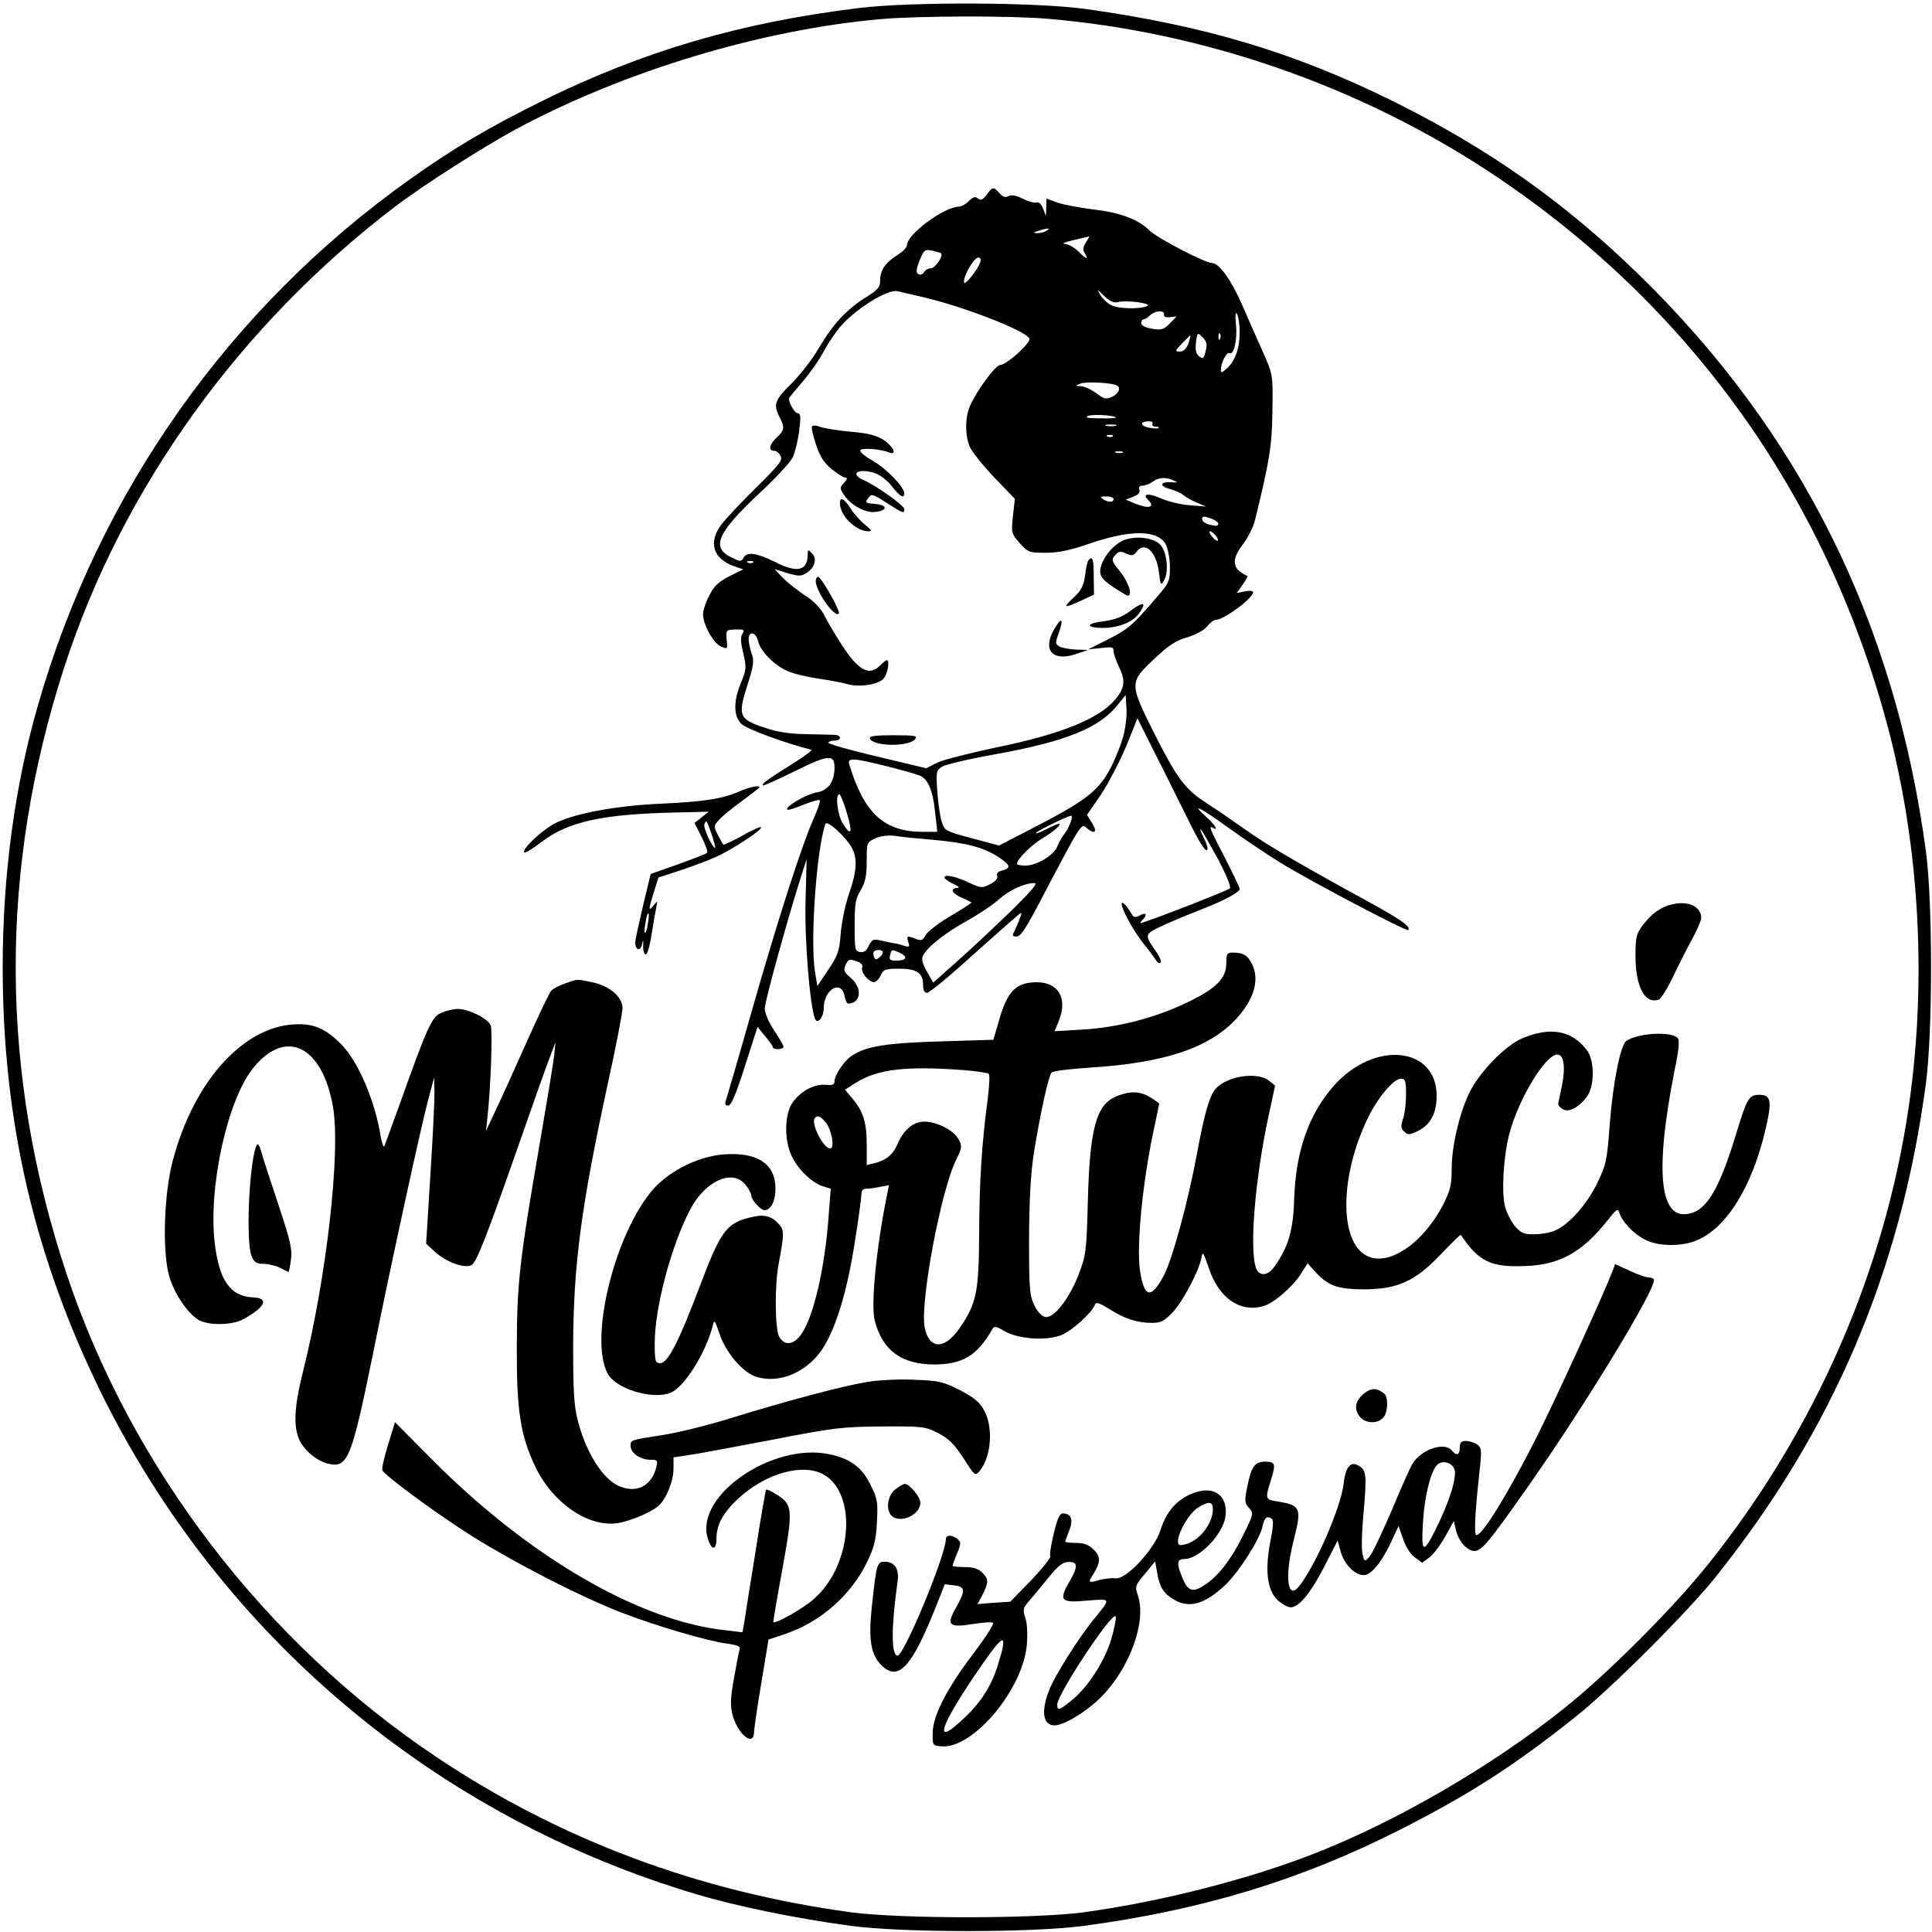
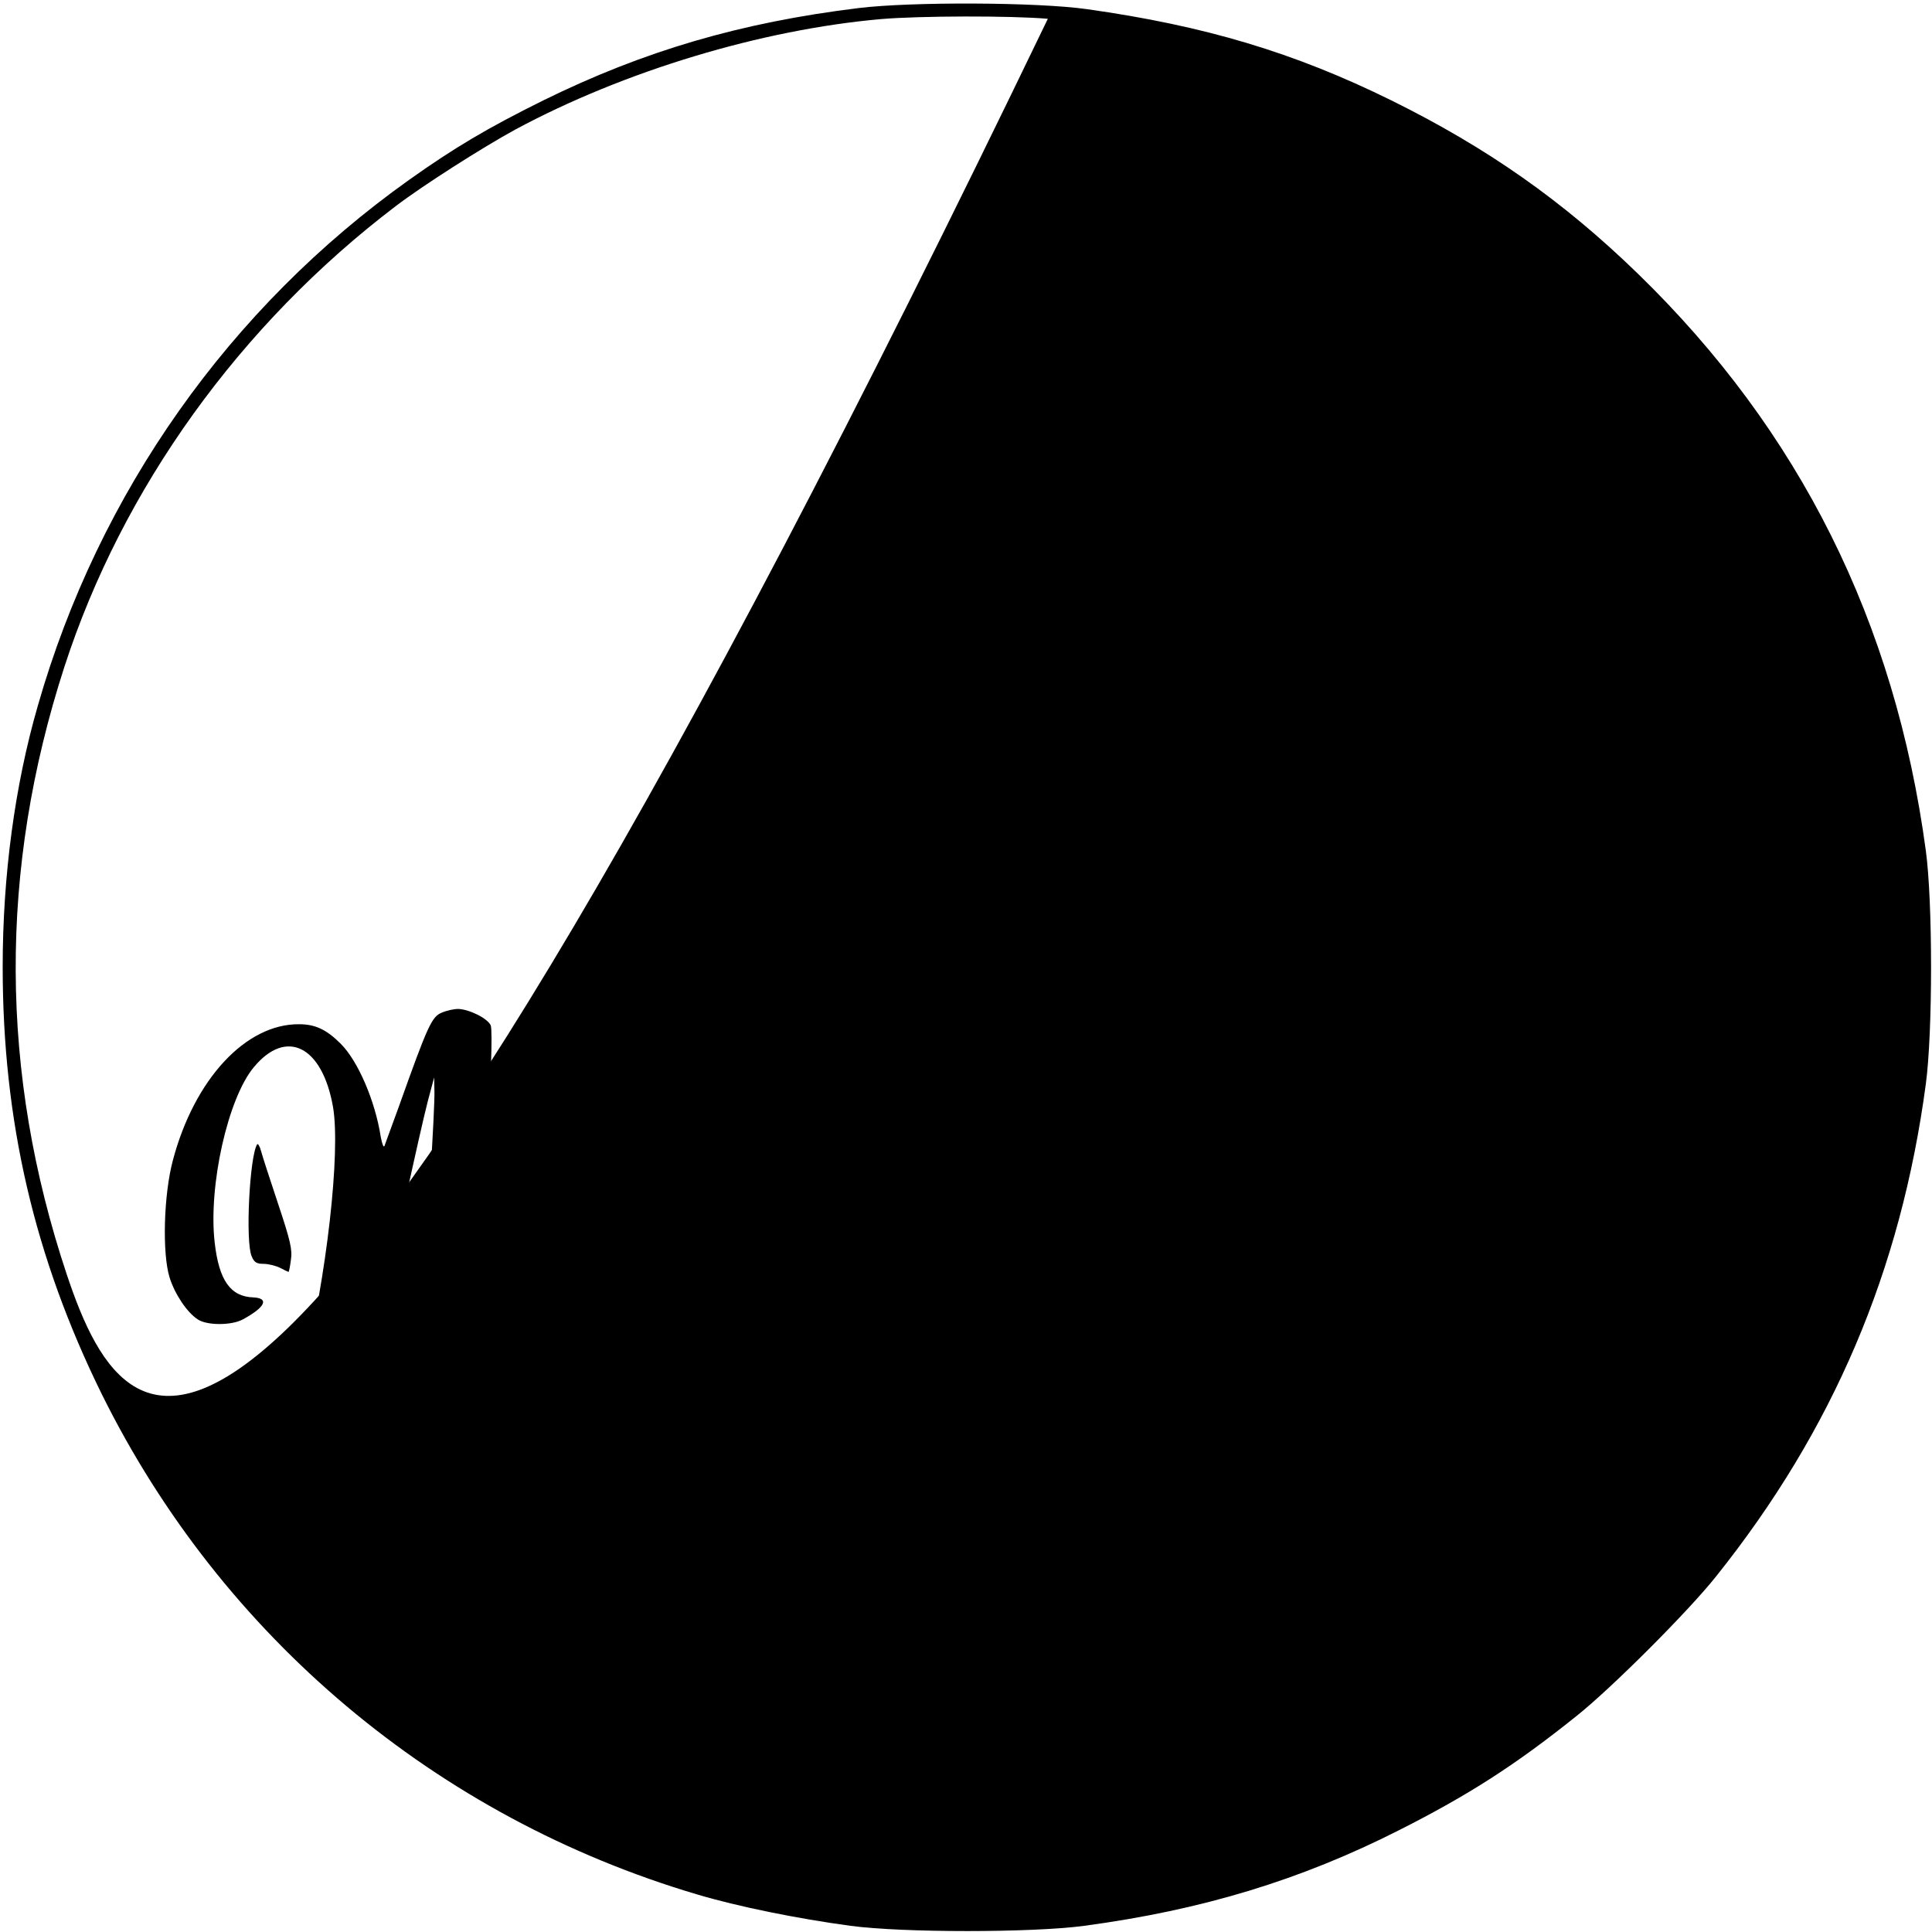
<svg xmlns="http://www.w3.org/2000/svg" version="1" width="960" height="960" viewBox="0 0 720 720">
-   <path d="M320 3c-44.1 5.4-80.1 16-117.5 34.4-20.8 10.3-33.1 17.6-50 29.6C85.6 114.6 36.8 183.6 14.1 263 5.5 292.7 1 326.5 1 360.3c0 57.5 11.8 108.2 36.9 159.2C82.7 610 162.6 677.2 259.8 706c15.1 4.5 37.2 9 57.2 11.7 19.2 2.6 67.8 2.6 87 0 44.1-5.9 80.8-17.1 117.5-35.7 25.7-13 43.2-24.2 65.9-42.4 13-10.3 41.9-39.2 52.2-52.2 43.6-54.6 68.8-113.9 78.1-183.4 2.6-19.3 2.6-67.9 0-87-11.5-85.3-47-156.4-107.3-215-27.9-27.1-56.1-46.9-91.9-64.6-36.1-17.8-69.4-27.8-113.5-34C386.6.8 339.7.6 320 3zm70.5 4c57.8 4.9 115.5 24.9 164 56.7 72.8 47.9 123.7 117.4 147.5 201.6 13.1 46.1 16.4 98.2 9.4 146.7-8.9 61.5-34.9 121-74.7 170.8-13 16.3-37.6 41-54 54-26.2 21-61.4 41.5-91.7 53.5-24.9 9.9-58.5 18.5-87.5 22.4-18.4 2.4-67.6 2.4-86 0-57-7.7-108.7-27-155-58C98.8 612.1 48.9 546.9 24.9 475-.2 399.8-.5 324.1 24 248.5c21.6-66.6 65.5-127.6 123.5-171.7 10.1-7.7 32.4-21.9 44.5-28.5C232.5 26.5 283.8 11 328.5 7.1c14.3-1.2 47.9-1.3 62-.1z" />
-   <path d="M367.7 72.6c-1.5 1.9-2.2 2.2-3.2 1.4-1-.9-1.9-.6-3.4.9-1.2 1.2-2.8 2.1-3.6 2.1-5.6 0-19.5 10.3-19.5 14.4 0 .8-1.6 2.4-3.5 3.6-4.5 2.8-6.5 5.7-6.5 9.5 0 2.6-.8 3.5-5.6 6.5-7.1 4.5-12 9.8-17.3 18.8-2.3 4-6.9 9.9-10.1 13.1-6.3 6.2-6.9 7.8-4.5 12.5 2 3.9 1.9 4.9-1 7.6-2.8 2.6-3.3 5-1 5 .8 0 1.9.8 2.4 1.9.9 1.6-.5 3.3-9 11.7-5.6 5.5-11.4 11.7-13 13.8-5.1 6.8-3.2 12.9 4.9 15.7l3.2 1.1-5.3 2.6c-4 2.1-5.7 3.7-7.4 7.2-1.3 2.4-2.3 5.5-2.3 6.9 0 3.8 3.8 10.7 6.6 12 2.5 1.1 2.6 1.1 2.2-2.5-.3-3.6-.2-3.7 3.3-3.8 3.1-.1 3.5.1 2.6 1.6-.8 1.1-.7 3.3.3 7.2 1.2 5.3 1.2 6-.8 10.9-2.9 6.9-2.9 12.4 0 15.4 1.8 1.9 16.7 7.4 26.2 9.7.5.1-2.4 2.3-6.5 4.9-9.8 6.1-12.1 7.8-11.6 8.4.3.2 5.6-2.2 11.9-5.3 12.5-6.2 14.8-6.4 14.8-1.4 0 5.3-2.4 8.7-6.7 9.3-3.8.7-11.9 5.4-10.9 6.4.3.3 3-.5 6-1.8 3.1-1.2 5.8-2 6.1-1.7.3.3-.7 3.4-2.3 6.9-4.4 9.9-13.2 37.2-23.1 71.9-4.9 17.3-9.3 32.3-9.6 33.2-.5 1.3-.2 1.8.9 1.8s2.8-4 6.2-14.6l4.7-14.7 2.8 3.4c1.6 1.9 2.9 3.7 2.9 4.1 0 1.1 4 1 4-.1 0-.5-1.6-3.2-3.5-6.1-2-3-3.5-6.4-3.5-8.2 0-2.5 8.4-33.1 13.8-50l1.8-5.6-.4 15.7c-.4 14.4 1.6 38.7 3.5 43.7.9 2.4 3.3-.5 3.3-4 0-6.8 6.4-10.6 7.7-4.6.3 1.6.9 3 1.3 3 4.9 0 5.5-5.9 1-9.6-2.5-2.2-2.8-2.8-1.8-4.9.9-2 1.4-2.2 3.9-1.3 1.8.6 2.6 1.4 2.2 2.4-.6 1.7 2.4 5.4 4.4 5.4.7 0 1.9-1.1 2.5-2.5 1-2.2 1.7-2.5 6.9-2.5 6.6 0 8.9 1.6 8.9 6.1 0 1.9.5 2.9 1.5 2.9.8 0 8.4-6.2 16.7-13.8 8.4-7.5 16.1-14.3 17.1-15.1 1.6-1.3 1.7-1.2.7 1.3-.5 1.5-1.5 3.6-2 4.7-.9 1.6-.7 1.9.9 1.9 1.5 0 3.6-3.3 9.1-13.8 14.9-28.4 15-28.5 16.9-26.7 3 2.6 4.2 1.7 2.2-1.6l-2-3.2 5.2-7.6c2.8-4.2 7-12.3 9.4-18l4.2-10.4 6.2 12.4c3.5 6.8 8.8 17.6 12 24 5.2 10.7 7.9 14.7 7.9 11.9 0-.6-.7-2.4-1.5-4-.9-1.7-1.3-3-1.1-3 .3 0 3 4.8 6.2 10.6 3.6 6.8 5.3 10.9 4.7 11.5-.9.9-31.9 12.9-33.2 12.9-.3 0 0-.5.7-1.2 1.9-1.9 1.4-3-.9-1.7-1.7.9-2.4.8-3-.2-1.8-3.2-3.8-5.3-3.9-4.1 0 2.1 4.6 10.5 8.2 14.9 1.8 2.2 3.8 4.9 4.4 5.9.7 1.1 1.5 1.6 1.9 1.2.4-.4-.2-1.9-1.2-3.5-4.8-6.8-4.8-7 .4-9.6 2.7-1.3 9.1-4.1 14.3-6.1 9.9-3.8 16-7 16-8.4 0-.4-2.5-5.6-5.5-11.5-5.7-11-6.2-12.2-4.5-11.2 2.4 1.5.7-1.3-2.7-4.3-6-5.4-1.5-3 9.2 4.8 5.5 3.9 13.8 9.5 18.5 12.4 11 6.8 47.1 25.8 47.8 25.2 1.1-1.2-2.6-3.9-15.1-10.7-24.9-13.6-37.7-21.1-45.1-26.4-4.1-2.9-10.6-7.4-14.5-9.9-8.6-5.5-11.3-9.2-20.2-26.8-9-18-9-18.6.1-27.1 5.5-5.2 8.2-7 12.5-8.2 3.2-1 6.2-2.6 7.4-4.1 1-1.3 2.5-2.4 3.2-2.4 3 0 13.9-8.1 13.9-10.3 0-.5-1.4-.7-3.1-.3l-3 .6 2.2-3.1c1.1-1.6 2-3.1 1.8-3.2-3.6-1.9-4.4-2.8-4.7-5-.2-1.7.8-4 3.1-7 1.8-2.4 3.8-6.4 4.4-8.8 5.6-23 6.3-27.7 6.5-40.9.2-13.5.1-13.5-3.4-21.5-2-4.4-5.5-12.4-7.9-17.9-4.1-9.4-8.6-15.6-11.3-15.6-2.5 0-20.2-9.2-23.1-12-4.5-4.4-11-6.8-21.5-8-5.2-.7-11.2-1.8-13.2-2.6L390 74l-.1 3.3-.1 3.2-1.1-2.8c-.7-1.7-1.6-2.6-2.5-2.2-.7.2-3-.4-5-1.4-2.5-1.3-4.3-1.6-5.4-1-1.1.6-2.1.3-3.3-1.1-2.3-2.5-2.6-2.5-4.8.6zM390 86c-.8.5-2.4.9-3.5.9-1.6-.1-1.6-.2.5-.9 3.5-1.1 4.8-1.1 3 0zm14.7 4.3c-1 1.5-1.2 2.9-.6 3.8 1.7 2.8.9 2.7-2-.2-1.6-1.6-4-3-5.3-3-1.3-.1.2-.7 3.2-1.4s5.7-1.3 5.9-1.4c.2 0-.4.9-1.2 2.2zm-54 4.1c1 .9-2.2 5.6-3.8 5.6-1 0-2.2.7-2.6 1.5-.5.8-1.4 1.1-2.1.6-.9-.5-.8-1.7.5-5 1.6-4 1.9-4.2 4.7-3.7 1.6.4 3.1.8 3.3 1zm14.6 3.3c-1 3-5.7 8.7-6 7.6-.6-1.8 3.6-9.3 5.2-9.3.9 0 1.2.6.8 1.7zM343 110.5c15.1 3.4 38.6 12.4 40.6 15.6.9 1.4-8.3 9.8-10.8 9.9-1.8 0-9 9.8-11.4 15.5-1.8 4.4-1.8 10.6 0 15 .8 1.8 4.9 7 9.1 11.4l7.7 8-.7 6.4c-.7 6.2-.6 6.5 2.5 10.1 3.1 3.4 3.5 3.6 9.7 3.6 4.8 0 9.2-.9 16.9-3.6 15-5.1 25.1-4.9 27.9.6.8 1.6 1.5 5.4 1.5 8.4 0 5.3-.2 5.8-5.9 12.3-8.1 9.4-9.7 10.8-17.6 14.8l-7 3.5 4.8-.5c4-.5 4.7-.4 4.7 1.1 0 1 .9 3.7 2.1 6.1 2.4 5 2.1 7.8-1.6 12.1-6 7.1-20.4 12.9-44 17.7-9.9 2.1-19.9 4.6-22.2 5.7l-4.1 2.1-18.5-4.4c-10.2-2.4-18.3-4.7-18-5.2.2-.4 1.3-.7 2.4-.7 2.4 0 2.6-2 .2-2.1-1-.1-5.8-.2-10.8-.3-6.4-.1-10.9-.8-15.8-2.5-9.3-3.1-9.8-4.4-6.2-15.7 2.4-7.4 2.6-9.2 1.6-11.9-.6-1.7-1.1-4.1-1.1-5.3 0-3.2 2.7-2.7 3.5.7.8 3.7 6 9 11 11.2 2.2 1 7.4 2.2 11.5 2.8 4.1.6 8.9 1.5 10.6 2 4.8 1.4 12.2.2 13.9-2.3 1.4-1.9 2.1-6.6 1-6.6-.3 0-1.4.9-2.5 2-4.1 4.1-8.2 1.9-14.5-8-2.4-3.7-5.3-8.6-6.4-10.9-1.4-2.6-4-5.3-7.4-7.4-2.8-1.9-6.5-4.8-8.1-6.5l-2.9-3.1 4.8 1.5c4.2 1.2 5.1 1.2 7.1-.1 3.1-2 4-5.3 2-7.3-1.5-1.5-1.6-1.5-1.6.5 0 6-3.9 6.9-11.8 2.9-7-3.5-10.8-4.1-12-1.9-1 1.7-1.2 1.7-4.5.1-7.8-3.7-5.5-9.1 9.9-23.6 6.3-5.8 12-12 12.8-13.7.8-1.6 1.9-6 2.4-9.8.7-5.4.6-6.7-.5-6.7s-3.3-3.7-3.3-5.5c0-.2 2.2-2.9 4.8-5.9 2.6-3 6.1-7.9 7.7-10.8 1.5-2.9 4.3-7.2 6.2-9.5 5.4-6.7 17.9-14.6 21.7-13.8 1.2.3 5 1.2 8.6 2zm73.5 2.1c3.1-.9 13.4.5 11 1.5-3.1 1.2-10.8 1-13.4-.4-1.3-.6-3.1-2.3-4-3.7-1.4-2.4-1.4-2.4 1.4.3 2 1.9 3.6 2.7 5 2.3zm17.3 4.6c-.2.8.6 1.2 2.2 1l2.5-.3-2.6 2.7c-2.3 2.3-3.2 2.5-6.6 1.9-2.5-.4-4-1.2-4-2.1 0-.8.4-1.4.9-1.4s1.6-.7 2.4-1.5c1.9-1.8 5.5-2 5.2-.3zm28.2 6.6c0 6-1.7 10.8-4.9 13.6-1.8 1.6-2.1 1.7-2.1.3 0-2.5 2.2-6.7 3.1-6.1 1.7 1 3.1-5.1 2.5-10.6-.3-3.6-.2-5 .4-4 .5.8 1 3.9 1 6.8zm-12.7 7.1c-.7 2.8-1 3-2.4 1.9-1.2-.9-1.5-2.4-1.2-5.2.5-3.8.6-3.8 2.5-1.9 1.5 1.6 1.8 2.6 1.1 5.2zm5.4-4.7c-.3.8-.6.5-.6-.6-.1-1.1.2-1.7.5-1.3.3.3.4 1.2.1 1.9zm-11.8 1.8c-.8 2-1.8 3-3.2 3-1.9 0-1.9-.2.8-3 1.6-1.7 3-3 3.1-3 .2 0-.2 1.3-.7 3zm-26.6 15.7c1.5.9.6 3-1.9 4.2-2.3 1-3 .8-5.9-1.4-1.9-1.4-4.4-2.5-5.7-2.6-2.2 0-2.2-.1-.3-.9 1.9-.9 12.1-.4 13.8.7zm-.4 11.9c.2.2-2.5.4-6 .3-4.4 0-5.8-.3-4.4-.9 1.8-.7 9.4-.3 10.4.6zm13.6 2.4c-.3.5.2 1 1.1 1 1 0 1.5.2 1.2.5-.3.3-1.9.2-3.6-.1-3.4-.7-3.4-2.4-.1-2.4 1.1 0 1.7.4 1.4 1zm-13.7.7c-1 .2-2.6.2-3.5 0-1-.3-.2-.5 1.7-.5s2.7.2 1.8.5zm-1.1 3.9c-.3.3-1.2.4-1.9.1-.8-.3-.5-.6.6-.6 1.1-.1 1.7.2 1.3.5zm3.6 6.1c-.7.2-1.9.2-2.5 0-.7-.3-.2-.5 1.2-.5s1.9.2 1.3.5zm19.2 10.4c1.6.7 1.4.8-1.2.6-4.2-.2-4.2 1.6-.1 2.6 1.8.5 4 1.5 4.8 2.2.8.7 3.1 2 5 2.8l3.5 1.5-6-.5c-3.3-.2-8.1-1.4-10.7-2.5-4.7-2.1-7.3-1.9-5 .4 2.9 2.9.4 3.6-4.9 1.4l-3.4-1.4 2.9-1.1c1.9-.8 2.6-1.6 2.2-2.6-.3-1 .1-1.5 1.2-1.5 1 0 2.7-.7 3.8-1.5 2.1-1.6 4.9-1.8 7.9-.4zM415 186c0 1.3-2 1.3-4 0-1.2-.8-.9-1 1.3-1 1.5 0 2.7.4 2.7 1zm39 9.1c0 1-.7 1.1-3.7.3-1.3-.4-2.3-1.2-2.3-2 0-1 .6-1.1 3-.3 1.7.6 3 1.5 3 2zm-1 4.4c.7.9 1.1 1.7.8 2-.2.2-1.2-.4-2.1-1.5-.9-1.1-1.3-2-.8-2s1.4.7 2.1 1.5zm-172.3 10.1c-.3.3-1.2.4-1.9.1-.8-.3-.5-.6.6-.6 1.1-.1 1.7.2 1.3.5zm137.8 65.2c-.9 3.1-2.8 7.8-4.1 10.4-4.9 9.7-9.2 13-32 24.7l-10.1 5.2-10.1-2.7c-10-2.7-10.2-2.8-11.3-6.3-.6-2-1.3-7-1.6-11.2-.5-7.3-.4-7.8 1.8-9.2 1.3-.8 10.2-2.9 19.8-4.6 26.5-4.8 38.8-9.8 45.7-18.5l2.9-3.6.3 5c.2 2.8-.4 7.7-1.3 10.8zm-88.2 10.7c5.6 1.4 11.2 3 12.4 3.5 3.2 1.3 5 5.7 5.8 13.8l.8 7.2h-5.4c-14.3 0-21.8-6.8-27.3-24.8-1-2.9.7-2.9 13.7.3zM315.6 303c2.3 7.5 1.6 9-1.6 3.7-1.9-3.1-2.8-10.7-1.2-10.7.4 0 1.7 3.2 2.8 7zm83.3 3.7c-.6 1.6-1.7 3.5-2.4 4.3-.7.8-1.8 2.8-2.4 4.3-1.3 3.4-7.4 7.1-11.8 7.3-1.8 0-3.3-.3-3.3-.7 0-1.7 5.5-7.1 9.5-9.5 4.1-2.4 7.5-5.4 6.1-5.4-.4 0-2.5.9-4.6 2-2.2 1.1-4 1.8-4 1.5 0-.6 12-6.5 13.2-6.5.4 0 .3 1.2-.3 2.7zm-81.3 9.5c2 3.9 1.7 8.5-1.2 16.9-1.4 4.1-2.8 10.8-3.1 14.9-.5 6.6-1.1 8.2-4.7 13.5l-4 6-.9-5.5c-1.8-11.5.6-45.6 3.9-54.9.6-1.7 7.7 4.8 10 9.1zM348 313c12.2 1.1 18.6 2.8 24.1 6.4 4.5 3 4.8 4.1 1.4 5-1.6.4-2.2 1.1-1.9 2 .4.9-.6 2.1-2.6 3.1-2.9 1.5-3.4 1.5-7.3-.3-5.4-2.6-9.7-3.5-9.7-2.2 0 .5 1.5 1.6 3.3 2.4 1.9.9 2.5 1.5 1.5 1.5-3 .2-2 2.1 1.7 3.7 1.9.8 3.5 1.6 3.5 1.8 0 .2-3.5 2.5-7.8 5s-8.4 5.7-9.2 7c-1.1 2.1-1.6 2.3-3.7 1.5-3.4-1.3-3.5-1.2-2.8 1.2.6 1.8.4 2-1.7 1.3-1.2-.4-3.2-.9-4.3-1-1.1-.2-3.2-.7-4.7-1-2.3-.5-2.9-.2-4 2-.8 1.9-1.8 2.6-3.2 2.4-2-.3-2.1-1-2.1-9.8 0-8.1.3-10.1 2.3-13.3 1.7-3 2.2-5.4 2.2-10.8 0-6.9 0-7 3.3-8.5 2-.9 4.7-1.2 7.2-.9 2.2.4 8.7 1 14.5 1.5zm29 26.3c-5.8 5.6-14.7 14-19.9 18.6l-9.3 8.3-2.4-4.2c-1.7-3-2.1-4.6-1.4-5.9 1.7-3.3 8.5-8.6 16.3-12.9 4.3-2.4 9.6-5.9 11.8-7.9 3.9-3.5 9.6-6.2 13.4-6.2 1.4 0-1 2.8-8.5 10.2zm-48 15.6c0 .5-.6 1.4-1.4 2-1 .9-1.5.8-1.9-.3-.3-.8-.3-1.7 0-2 .9-.9 3.3-.7 3.3.3zm6.4.2c3.1 1.5 2.4 2.9-1.4 2.9-2.3 0-2.7-.3-2.3-2 .6-2.3.5-2.3 3.7-.9z" />
-   <path d="M302.6 158.9c-.3.5.4 3.5 1.5 6.8 1.5 4.5 3 6.8 5.9 9.2 2.1 1.7 4.4 3.1 5.1 3.1.8 0 .6.7-.5 1.9-1.7 1.8-1.7 2.1-.1 4.5 2.5 3.8 7.9 6.8 11.6 6.4 4.8-.5 4.8-2.6 0-3-3.6-.3-3.8-.4-2.6-2.1 1.3-1.8 1.6-1.7 6.9 1.7 6.3 4 6.6 4.1 6.6 2.3 0-1.3-10.4-8.7-15.2-10.8-5.1-2.3-2.3-4.4 3.6-2.8 2.2.6 4.8 2.5 6.8 4.9 3.1 4 4.8 5 4.8 2.9 0-2.4-6.6-9.2-11.6-12.1-3-1.6-5.1-3.5-4.8-4 .7-1 7.3-.5 10.7.8 3.1 1.2 1.8-2-1.8-4.5-2.7-1.8-5.6-2.6-12.3-3.2-4.8-.4-10-1.3-11.5-1.8-1.4-.6-2.9-.6-3.1-.2zM313 187.5c0 4.7 6 10.5 10.7 10.5 1.4 0 1-.6-1.4-2.5-1.7-1.4-4.1-4.1-5.3-6-2.3-3.7-4-4.5-4-2zM418 201.7c-4.1 2.1-8 7.6-8 11.2 0 2 1.2 3.4 4.8 5.8 2.7 1.8 5.1 3.3 5.5 3.3 1.9 0 .3-5-2.8-8.9-3.3-4.1-3.4-4.5-1.9-6.2 1.3-1.5 2-1.6 4.1-.6 2.1.9 2.7.8 3.8-.6 3-4.2 7.4-.3 8.4 7.5.6 5.1.7 5.2 2 2.9 1.8-3.2.9-10.8-1.6-13.2-2.8-2.8-10-3.4-14.3-1.2zM405.7 208.7c-.4.3-1 2.9-1.3 5.6-.6 4.1-1.4 5.7-4.3 8.4-4.2 3.9-3.6 4.1 2.9 1.1l4.7-2.2-.1-6.8c0-6.4-.4-7.7-1.9-6.1zM304 216.5c0 3.8 7 13.8 8.6 12.2.8-.7-6.5-13.7-7.7-13.7-.5 0-.9.7-.9 1.5zM420.8 228c-2.6 1.9-5.6 3-9.3 3.5-6.9.8-7.2 2.5-.4 2.5 5.7 0 11.2-2.2 13.4-5.4 3.1-4.4 1.6-4.6-3.7-.6zM393.1 234.1c-4.8 7.9-1.1 12.6 7.7 9.7l4.7-1.6-4.3-.1c-2.4-.1-5.2-.6-6.2-1.1-1.8-1-1.8-1.3-.4-5.2 1.8-5.2 1.1-6-1.5-1.7zM324.2 275.2c1 3 14.4 3.2 16.8.3 1.1-1.3 0-1.5-8-1.5-6.8 0-9.1.3-8.8 1.2zM275.4 295c-6.1 2.7-13.3 3.8-28.9 4.5-16.3.7-31.8 3.5-39.2 7.1-4.9 2.3-13.1 10-11.9 11.1.3.3 3.3-1.5 6.6-4.1 10.1-7.5 22.6-10.2 49.8-10.8l12.3-.3-2.6 2.1-2.7 2.1 2.7 5.3c1.4 2.8 2.4 5.5 2 5.8-.3.4-5.2 2.3-10.8 4.3l-10.2 3.6-2.7 11.1c-1.4 6.1-2.8 12.3-3 13.8-.4 3.3 1.9 4.4 2.5 1.2.4-1.7.5-1.6.4.6-.1 1.6.3 3.1.9 3.3.6.2 1.5-2.8 2.2-7.4.7-4.3 1.5-8.9 1.8-10.3.5-2.4.5-2.4-1-.6-2 2.5-2 1.6.1-5l1.7-5.4 8-2.6c4.5-1.5 10.4-3.7 13.3-5 5.9-2.6 17.7-10.3 16.9-11.1-.3-.3-3.5 1.1-7.1 3.2-3.7 2-6.8 3.5-6.9 3.3-.2-.1-1.1-1.8-2.1-3.7-1.6-3.2-1.6-3.4.7-5.8 1.3-1.4 5.1-4.5 8.6-7 3.4-2.5 6.2-4.7 6.2-4.9 0-.9-3.8-.1-7.6 1.6zm-10.1 16.2c.9 2.7 1.4 4.8 1.2 4.8-1 0-4.5-7.5-4-8.8.7-1.9.9-1.6 2.8 4zm-23.9 33.2c-.3 2.1-.8 3.5-1.1 3.2-.2-.2-.1-2 .3-4 .3-2.1.8-3.5 1.1-3.2.2.2.1 2-.3 4zM623.3 337c-4.4 1-7.6 3.3-11 7.7-2.5 3.3-2.8 4.4-2.8 11.7 0 11.4 3.6 18 8.7 16.1.8-.3 3.2-4.1 5.2-8.3 2-4.2 5.2-10.6 7.1-14 1.9-3.5 3.5-7.1 3.5-8.1 0-4.2-4.7-6.5-10.7-5.1zM457 358.9c0 5.7-3.6 9.4-14.4 14.6-11.9 5.8-26.3 9.5-39.4 10.2l-10.2.6 1.5-3.6c4-9.7-1-16-11.3-14.4-5.3.9-8.1 4.4-10.7 13.3l-2.3 7.9-19.8.6c-20.2.6-27.6 1.8-32.9 5.3-2.9 1.9-6.5 7.2-6.5 9.6 0 1.2-.8 1.5-3.2 1.3-4.2-.5-9.6 2.4-12.5 6.7-2.9 4.2-3.1 13.6-.4 19.5 2.2 5 7.4 10.1 11.5 11.5l3.2 1-.8 10.2c-1.4 19.4-5.5 37.1-10.1 43.9-2.8 4.2-6.5 4.6-8.4.9-1.5-3-1.6-19.1-.2-26.5 2.3-12.4 2.3-13.2-.4-15.9-2.9-2.9-5.9-3.2-12-1.4-7.2 2.2-9.6 5.7-17 25.4-7.9 20.8-11.8 28.4-14.7 28.4-1.8 0-2-.7-2-7.5 0-13.2 6.2-36.5 13.3-49.9 5.7-10.7 15.8-15.1 20.6-9 1.2 1.5 2.1 3.3 2.1 4 0 1.6 3.5 5.4 4.9 5.4 2.4 0 4.1-3.4 4.1-8 0-9.2-6.6-13.7-19.2-12.8-9.3.7-19.9 5.9-26.1 12.7-14.3 16-24.3 55.5-17.3 68.9 3 5.8 16.8 10 23.6 7.2 5-2.1 12.9-14.6 15.5-24.5.7-2.9.8-2.9 2.7 2.7 2.3 6.9 8.6 14.2 13.4 15.8 8.6 2.9 19.1-1.5 24.9-10.3 5-7.6 9.2-21.4 12-39.4 1.4-8.7 2.5-16.8 2.5-18.1 0-1.5.6-2.2 1.9-2.2 1 0 3.3-.3 5.1-.7l3.3-.6-.7 3.4c-4.1 20.4-6.1 41.2-4.6 47.1 2.9 11.1 9.9 16.2 22 16.3 10.8 0 16.2-3.3 21.9-13.3.6-1.1 1.5-.9 4.3.8 5.1 3 15.5 3.8 21.2 1.6 4.1-1.6 11.7-8.5 12.7-11.5.4-1 1.9-.4 5.4 1.8 5.7 3.6 10.3 5.1 15.9 5.1 3.2 0 4.5-.7 7.5-3.8 3.8-4 9.8-15.2 10.8-20.3.5-2.7.7-2.5 2.8 3.7 3.7 11.1 11.5 16.6 20.2 14.2 4-1.1 11.3-7.4 14.4-12.5l2.2-3.5 2.7 3c4.9 5.4 8.5 6.7 18.5 6.7 12.5-.1 18.9-3 28.6-13.2 3.9-4.1 7.2-7.3 7.3-7.1 6.7 10 11.3 12.2 24.3 11.6 12.7-.5 20.9-5.1 30.4-17 3.3-4.2 3.8-4.6 4.4-2.8 1 3.3 5.5 8 9.6 10 4.2 2.2 11.3 2.6 17.1 1 12-3.4 22.6-19.5 27.9-42.7 2.3-10.1 1.9-12.3-2.5-12.3-3.8 0-4.6 1.5-8.3 13.6-5.9 19.7-10.5 28.2-16.4 30.3-12.3 4.3-14.6-13.6-6.8-53.2 1.6-7.6 1.9-11.1 1.1-11.9-2.5-2.5-14.5-1.9-19.1 1.1-2.2 1.4-5 15.7-6.2 31.1-1 13.5-1.3 15-4.6 21.8-3.9 8.1-10.6 15.6-15.8 17.8-1.9.8-5.4 1.4-7.9 1.4-3.7 0-4.8-.5-7-3-1.4-1.7-3.1-5-3.7-7.3-1.4-5.2-.6-18.9 1.6-27.2 3.4-12.9 13.4-29.5 17.9-29.5 2.4 0 3.1 4.7 1.7 11.5-.7 3.3-1.3 6.4-1.4 6.8-.1.5.6 1.4 1.6 2 2.2 1.5 6-.5 9.1-4.6 2.9-3.9 2.9-13.5 0-17.3-5.5-7.4-13.7-8.9-24.2-4.4-6.4 2.8-15.8 12.5-19.6 20.2-3.7 7.6-6.6 20-6.6 28.3 0 6.1-.5 8.1-3.1 13.3-8.3 15.9-22.3 24.4-30.1 18.2-8.7-6.8-7.9-29.5 1.6-49.6 3.8-8.1 9.9-15.4 12.7-15.4 1.6 0 1.9.8 1.9 5.9 0 3.2-.5 7.3-1.1 9-.9 2.7-.9 3.6.4 4.8 1.3 1.3 1.9 1.3 5.1-.2 4.6-2.2 7-6.6 7-13 .1-18.4-23-20.9-38.1-4.1-9.4 10.5-14.4 24.4-15 42.4-.3 11.7-2.2 18-7.4 25.3-2.6 3.7-6 3.6-7-.1-2.2-7.9-.1-32.6 4.7-55.4l2.6-12-2.2-1.8c-4.7-3.8-17.2-1.5-20.6 3.8-2 2.9-3.9 10.2-6.4 23.7-3.2 17.4-9 38.7-12.2 44.9-4.8 9-7.3 8.6-8.9-1.3-1.5-9 .9-33.7 5.2-53.4 1-4.9 1.9-9 1.9-9.2 0-.2-1.5-1.2-3.2-2.3-4-2.4-7.5-2.5-12.6-.5-7.7 3.1-10.1 12-10.8 39.5-.5 18.7-.7 19.8-3.5 27.2-3.6 9-9.1 16.1-12.3 15.6-1.3-.2-2.9-1.8-4.1-4.3-1.8-3.6-2-6-2-25 .1-14.9.6-24.1 1.8-31.8 2.3-14.5 5.5-28.9 6.6-30 .6-.6 6.8-1.3 13.8-1.8 28.1-1.7 45-7.3 55.2-18.4 6.6-7.3 8.6-14.6 5.6-20.4-1.5-3.1-3.3-4.1-7.1-4.1-2.1 0-2.4.4-2.4 3.9zm-97.8 39.9c4.7.4 8.9 1 9.3 1.4.4.4.2 4.5-.4 9.3-2.2 16.5-3.1 30.2-3.2 50-.1 22.3-1 26.5-7.6 35.9-5.5 7.7-11.1 7.4-12.7-.7-1.8-9.2 6.1-51.4 11.8-62.6 2.1-4.3 2.2-5 .9-7.4-1.7-3.4-8.1-6.7-12.8-6.7-4.2 0-7.8 3.1-10.1 8.5-1.5 3.7-4.3 6-8.6 7l-2.8.7v-7.6c0-8.4-1.3-12.4-5.4-17.3l-2.7-3.2 4.1-2.6c8.1-5.1 18.6-6.3 40.2-4.7zM307.5 418c2.3 2.5 3.8 10 1.9 10-2.6 0-7.4-9.6-5.7-11.4 1-1 1.9-.7 3.8 1.4z" />
+   <path d="M320 3c-44.1 5.4-80.1 16-117.5 34.4-20.8 10.3-33.1 17.6-50 29.6C85.6 114.6 36.8 183.6 14.1 263 5.5 292.7 1 326.5 1 360.3c0 57.5 11.8 108.2 36.9 159.2C82.7 610 162.6 677.2 259.8 706c15.1 4.5 37.2 9 57.2 11.7 19.2 2.6 67.8 2.6 87 0 44.1-5.9 80.8-17.1 117.5-35.7 25.7-13 43.2-24.2 65.9-42.4 13-10.3 41.9-39.2 52.2-52.2 43.6-54.6 68.8-113.9 78.1-183.4 2.6-19.3 2.6-67.9 0-87-11.5-85.3-47-156.4-107.3-215-27.9-27.1-56.1-46.9-91.9-64.6-36.1-17.8-69.4-27.8-113.5-34C386.6.8 339.7.6 320 3zm70.5 4C98.8 612.1 48.9 546.9 24.9 475-.2 399.8-.5 324.1 24 248.5c21.6-66.6 65.5-127.6 123.5-171.7 10.1-7.7 32.4-21.9 44.5-28.5C232.5 26.5 283.8 11 328.5 7.1c14.3-1.2 47.9-1.3 62-.1z" />
  <path d="M210.6 366.5c-2.1.7-4.5 2-5.2 2.7-.6.7-4.8 9.4-9.2 19.3-4.4 9.9-9.6 21.4-11.6 25.5l-3.5 7.5.5-4.5c1.3-11.4 2-32.7 1.3-34.8-1-2.6-8-6.1-12.2-6.2-1.5 0-4.3.6-6.1 1.4-3.7 1.5-5.2 4.8-16 35.1-2.6 7.1-5 13.7-5.3 14.5-.3.9-.9-.6-1.4-3.3-2.1-13.5-8.5-28.3-14.9-34.7-5.3-5.3-9.5-7.3-15.5-7.3-19.9-.2-39.1 20.5-47.1 50.8-3.4 12.8-4 34.5-1.2 43.6 2 6.3 6.5 13 10.5 15.6 3.4 2.3 12.6 2.3 16.8 0 8.3-4.5 10-7.9 3.9-8.2-8.5-.3-12.8-6.3-14.4-20.5-2.4-21 4.9-53.7 14.6-65.3 12.1-14.6 25.5-7.9 29.5 14.8 2.9 16.9-2.4 63.6-11.2 98.7-3.3 13.2-3.6 20.4-1.3 25.5 2 4.1 6.9 8.1 11.3 8.9 6.7 1.4 8.3-2.8 16-40.6 6.8-33.9 17.7-83.7 20.5-94.5l2.4-9 .1 5.3c.1 2.9-.6 16.8-1.5 30.9l-1.6 25.8 3.5 3.2c4.1 3.7 11.1 6.2 13.5 4.7 1.9-1.2 5.6-10.7 17.9-45.9 5.2-14.9 10.3-29.3 11.4-32l1.9-5-.5 5c-.3 2.7-2.8 17.8-5.5 33.5-7.4 43-8.3 50.8-8.4 74.5-.1 24.2 1.3 33.3 6.9 45.1 6.6 13.7 19.9 22.7 30.8 21 4.8-.8 12.3-4 15.1-6.4 2.9-2.6 5.6-9.2 5.6-13.9v-4.2l4.8-.7c2.6-.3 16.4-2.9 30.7-5.6 24.1-4.7 27.2-5.1 42-5.2 15.2-.1 16.3 0 21 2.4 3.9 2 5.9 3.9 9.5 9.3 4.4 6.9 4.4 6.9 6.2 4.7 4.3-5.3 5-16.3 1.5-22.5-1.7-3.1-3.9-4.8-9.1-7.5-6.1-3.1-7.8-3.5-16.8-3.8-5.5-.3-13.4.1-17.6.8-8.7 1.4-29.9 7-51.2 13.6-8 2.5-19 5.2-24.5 6.1-12.9 2-12.5 1.9-12.5 4.2 0 2.6 3.7 5.1 7.3 5.1 2.7 0 2.9.2 2.3 2.7-1.7 7-7.2 9.9-13.7 7.2-6.2-2.5-12.6-12.7-15.6-24.6-1.4-5.4-1.7-11.1-1.7-27.8.1-30.1 3-52.1 13-98 3-13.7 5.4-26.2 5.4-27.8 0-4.1-4.8-8.3-11.1-9.6-6-1.3-5.5-1.3-10.3.4z" />
  <path d="M95.8 426.5c-2.8 4.6-4.4 36.3-2 41.7.9 2.2 1.8 2.8 4.4 2.8 1.8 0 4.6.7 6.2 1.5 1.5.8 3 1.5 3.1 1.5.2 0 .6-2 .9-4.4.6-3.8-.1-7-4.7-20.8-3-9-5.9-17.9-6.4-19.8-.5-1.9-1.2-3-1.5-2.5zM601.1 473.3c-3.7 9.6-21.1 47.7-28.7 62.8-10.7 21.2-21.2 38-22.4 35.8-.7-1.3-.1-10.4 1.6-25.8.6-5.6.5-6.6-1.1-7.8-1.1-.7-2.9-1.3-4.2-1.3-1.8 0-2.3.6-2.3 2.5 0 2.8-1.2 3.2-3 1-2.7-3.2-11-.5-14.5 4.8-.9 1.4-4.4 9.3-7.9 17.7-3.6 8.3-7.2 16-8.2 17.1-1.8 2-1.9 2-2.6-.8-.5-1.5-.3-8.7.4-15.9 1.2-14 1-15.7-2.1-17.3-2.9-1.6-4.7.7-5.4 7.1-1.1 8.8-10.5 30.4-16.6 38-4.3 5.3-5.4-3.6-2.1-16.7 3.2-12.7 2.9-13.5-6.2-15-4.3-.7-4.4-.9-2.1-8.1 1.8-5.9 1.6-6.6-2.2-6.7-3.8 0-5.2 1.9-6.6 9-1.2 5.7-1.1 6.4.6 8.3 1.8 2 1.7 2.2-2.3 10.3-4.5 9.1-9.5 15.5-14.6 18.6-4.2 2.7-6 2-8-3-2.2-5.4-2-6.9.8-6.9 5.5 0 14.4-9.2 15.3-15.9 1.1-8.1-4.8-11.9-12.9-8.3-5.5 2.4-9.2 6.7-11.3 13.4-2.4 7.3-12.7 18.4-16.7 18-1.5-.2-4.3.1-6.3.7-3.9 1.1-4.1.9-2.1-2.2 2.8-4.5 2.9-6.5.2-9.2-1.9-1.8-3.6-2.5-6.6-2.5-2.2 0-4-.2-4-.5s.7-2.2 1.5-4.2c1.6-3.9.7-6.3-2.4-6.3-1.2 0-2.1 2-3.4 7.5-1 4.1-1.6 7.9-1.3 8.4.4.5-2.9 4.6-7.1 9l-7.8 8-6.1.4-6.1.5 1.9-3.6c2.3-4.6 2.3-5.7-.2-8.2-1.4-1.4-3.3-2-6.5-2-2.5 0-4.5-.2-4.5-.5 0-.2.7-2.3 1.7-4.6 1.6-4 1.5-4.2-.2-5.6-2-1.4-4-1.3-4 .3-.2 6.4-15.6 43.4-18 43.4-2.4 0-2.4-10.5 0-27.6.7-4.8-1.1-7.4-4.9-7.4-2.7 0-3 .9-4.7 16.8-1.3 12.2-.4 17.8 3.6 21.8 6.3 6.2 11.3.8 20.4-22.1l3.2-8.1 3.4.4c4.3.5 4.4 1.8.8 8.3-3.8 6.6-2.7 7.6 6.4 6.1 3.7-.6 7.1-.8 7.4-.4.4.4-2.8 5.4-7.1 11.1-10.1 13.3-15.4 23.5-15.4 29.9-.1 4.6 0 4.7 3.1 5 11.8 1.2 30.7-21.3 32-38.1.3-3.8.1-7.9-.6-9.8-1-3-.9-3.6 1.6-6.5 1.6-1.8 4.8-5.7 7.3-8.8 3.4-4.2 5.2-5.5 7.3-5.5 3.5-.1 3.5 1.8.1 7.6-3.9 6.8-3 7.7 6.7 6.8 9.1-.7 9-1 2.9 6.5-5.8 7-15.1 21.7-17.1 27.1-3 7.8-2.2 12.9 2.1 12.9 3.5 0 11.9-5.1 17.3-10.5 10.7-10.8 17-28 13.8-37.8-1.2-3.5-1.1-3.8 2.6-8.2l3.8-4.6.7 4c.9 5.5 2.4 7.9 6.1 10.1 5.7 3.5 11.5 2 19.2-5.2 4.9-4.5 13-17.1 14-21.9.7-3.3 1.6-4.1 3.3-3 .9.5.8 2.6-.4 8.7-2 10.6-1.2 17.8 2.6 21.6 1.6 1.5 3.8 2.8 5 2.8 3.1 0 7.5-5.3 12.8-15.7l4.7-9.2 1.2 4.4c1.4 4.6 5.3 8.5 8.5 8.5 2.7 0 6.4-4.4 10-11.8l3-6.5 1.7 4.8c.9 2.8 2.7 5.7 4.4 6.9l2.7 2 2.7-2c1.5-1.1 4.1-4.6 5.9-7.8l3.2-5.8.7 3c.9 4.4 4.2 8.2 7 8.2 2.7 0 5.6-3.6 19.6-23.5 22.1-31.4 49.1-75.9 47.2-77.8-.3-.4-1.3-.7-2.2-.7-.9 0-4-1.1-6.9-2.5l-5.3-2.4-.8 2.2zM542 547.5c1.1 2.8-1.9 12.4-7.1 22.7-4.5 9-5.3 8.6-4.6-2.8.5-9.1 2.6-18.1 5-21.2 1.7-2.2 5.7-1.4 6.7 1.3zm-90 15c0 5.3-5.1 11.8-10.2 13-2.3.6-2.8.4-2.8-1.1 0-3.4 4.3-10.6 7.4-12.5 4.2-2.6 5.6-2.4 5.6.6zm-38 48.8c-2.5 8.1-8.8 17.8-14.9 22.6-4.5 3.6-5.1 3.7-5.1 1.4 0-4 21.2-35.9 21.8-32.8.2.9-.6 4.8-1.8 8.8zm-41.9 8.5c-2.4 8.1-6.2 14.2-12.4 20.1-12.5 12.1-9.9 3.8 6.2-19.4 8.3-12 9.7-12.2 6.2-.7z" />
-   <path d="M508.6 519.1c-3.4 2.7-4.1 5.5-2.2 8.4 1.9 2.9 6.6 3.4 9 .9 1.9-1.8 2.1-7.8.4-9.1-2.7-2.1-4.7-2.1-7.2-.2zM144.6 538.5c-1.5 4.7-2.4 9-2.1 9.5 1.3 2.1 17.6 14.2 30.5 22.6 15.3 10 42.4 24.1 58.2 30.2 12.5 4.9 32.1 10.7 39.6 11.7 4.2.6 5.2 1 4.8 2.3-.3 1-1.2 5.8-2.1 10.8-1.3 7.4-1.4 9.9-.5 13.5 1.2 4.6 4.4 8.9 6.7 8.9.7 0 1.3-1 1.3-2.3 0-1.2 1.2-9.5 2.7-18.4l2.7-16.3 6.3-2.1c12.9-4.3 24.6-14.5 30.5-26.9 2.5-5.2 3.3-8.1 3.6-14.7.4-7.5.2-8.8-2.3-13.8-3.2-6.7-7.7-10-15.7-11.6-20.9-4.2-49.2 15.1-45.2 30.8 1.3 5 3.4 5.5 3.4.8 0-5.2 2.4-9.7 8.1-15 10.2-9.5 24.3-13.4 32-8.9 12.5 7.3 10.4 33.9-3.7 46.2-3.8 3.5-14.4 9.5-15.2 8.7-.1-.1 1.4-9.1 3.4-19.9 4-22.2 3.9-23.9-2.3-27.7-1.9-1.2-3.6-2-3.8-1.7-.2.2-2 10.4-3.9 22.8-2 12.4-3.9 24.2-4.2 26.4l-.7 3.9-5.9-.7c-32.4-3.3-73.8-27.4-109.9-63.8L147.2 530l-2.6 8.5zM333.6 555.1c-2.8 2.2-3.6 7.5-1.4 9.7 3.2 3.2 10.8-.2 10.8-4.8 0-2.1-4.1-7-5.8-7-.5 0-2.1.9-3.6 2.1z" />
</svg>